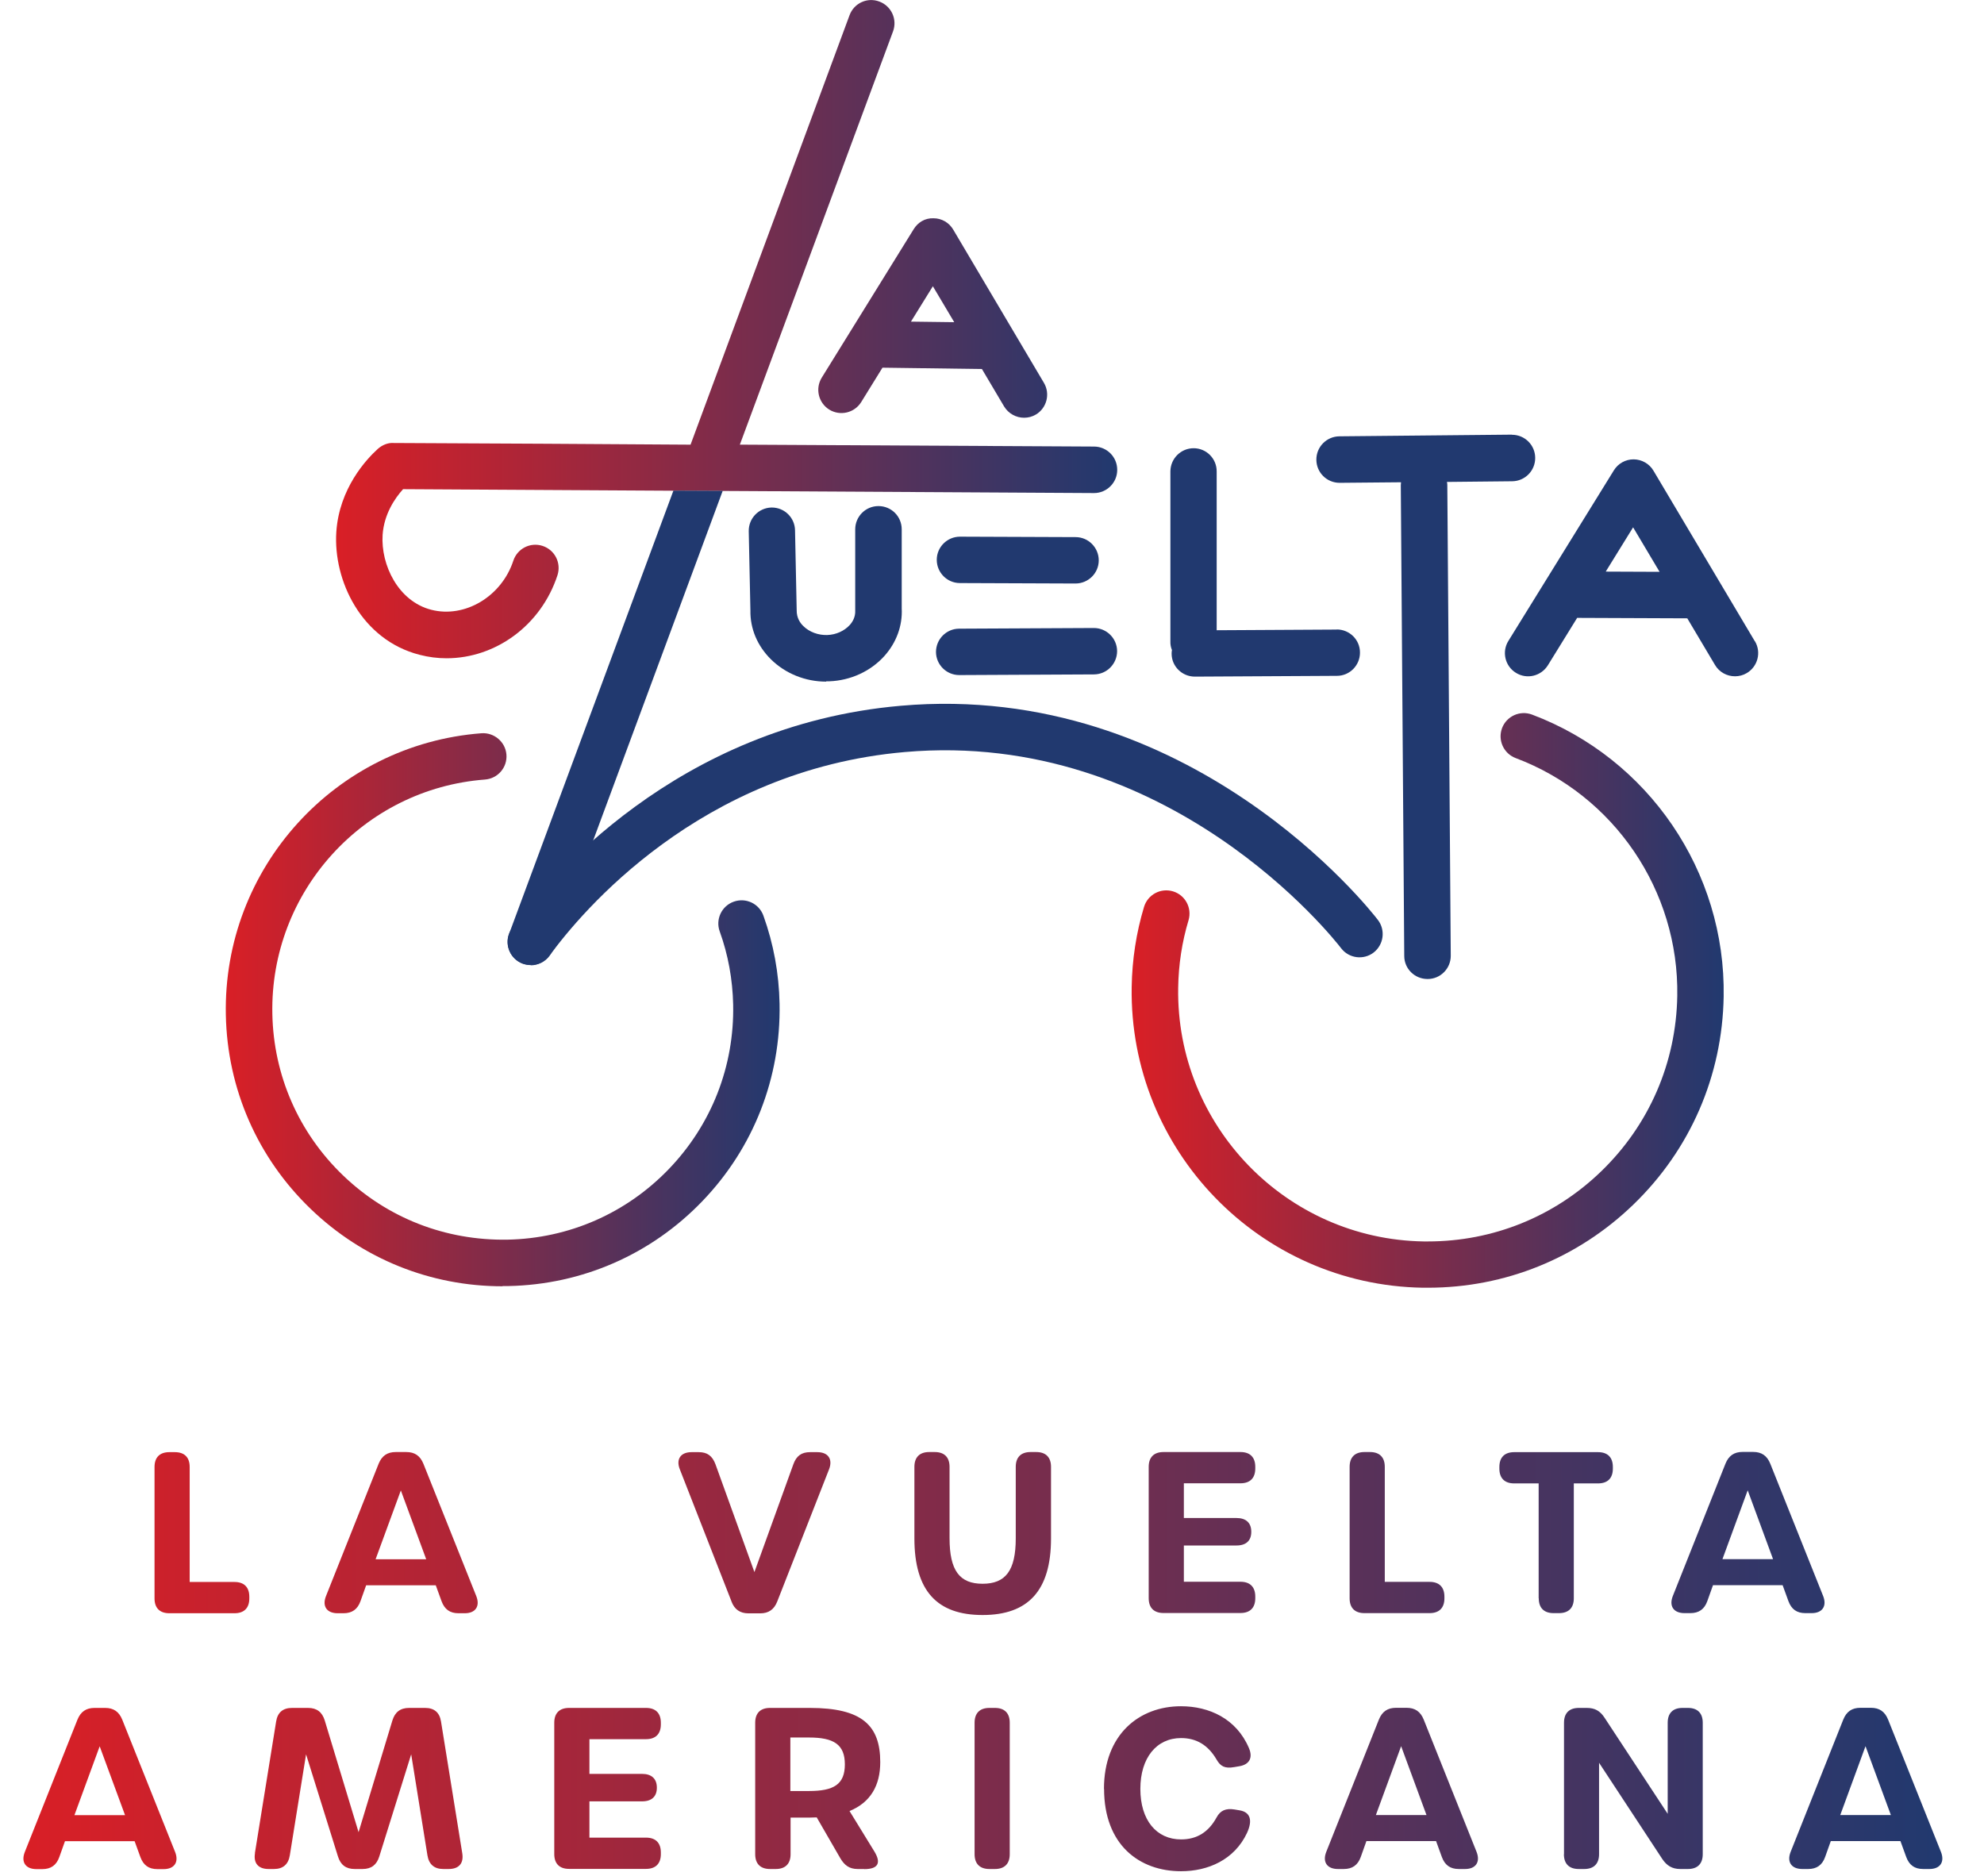
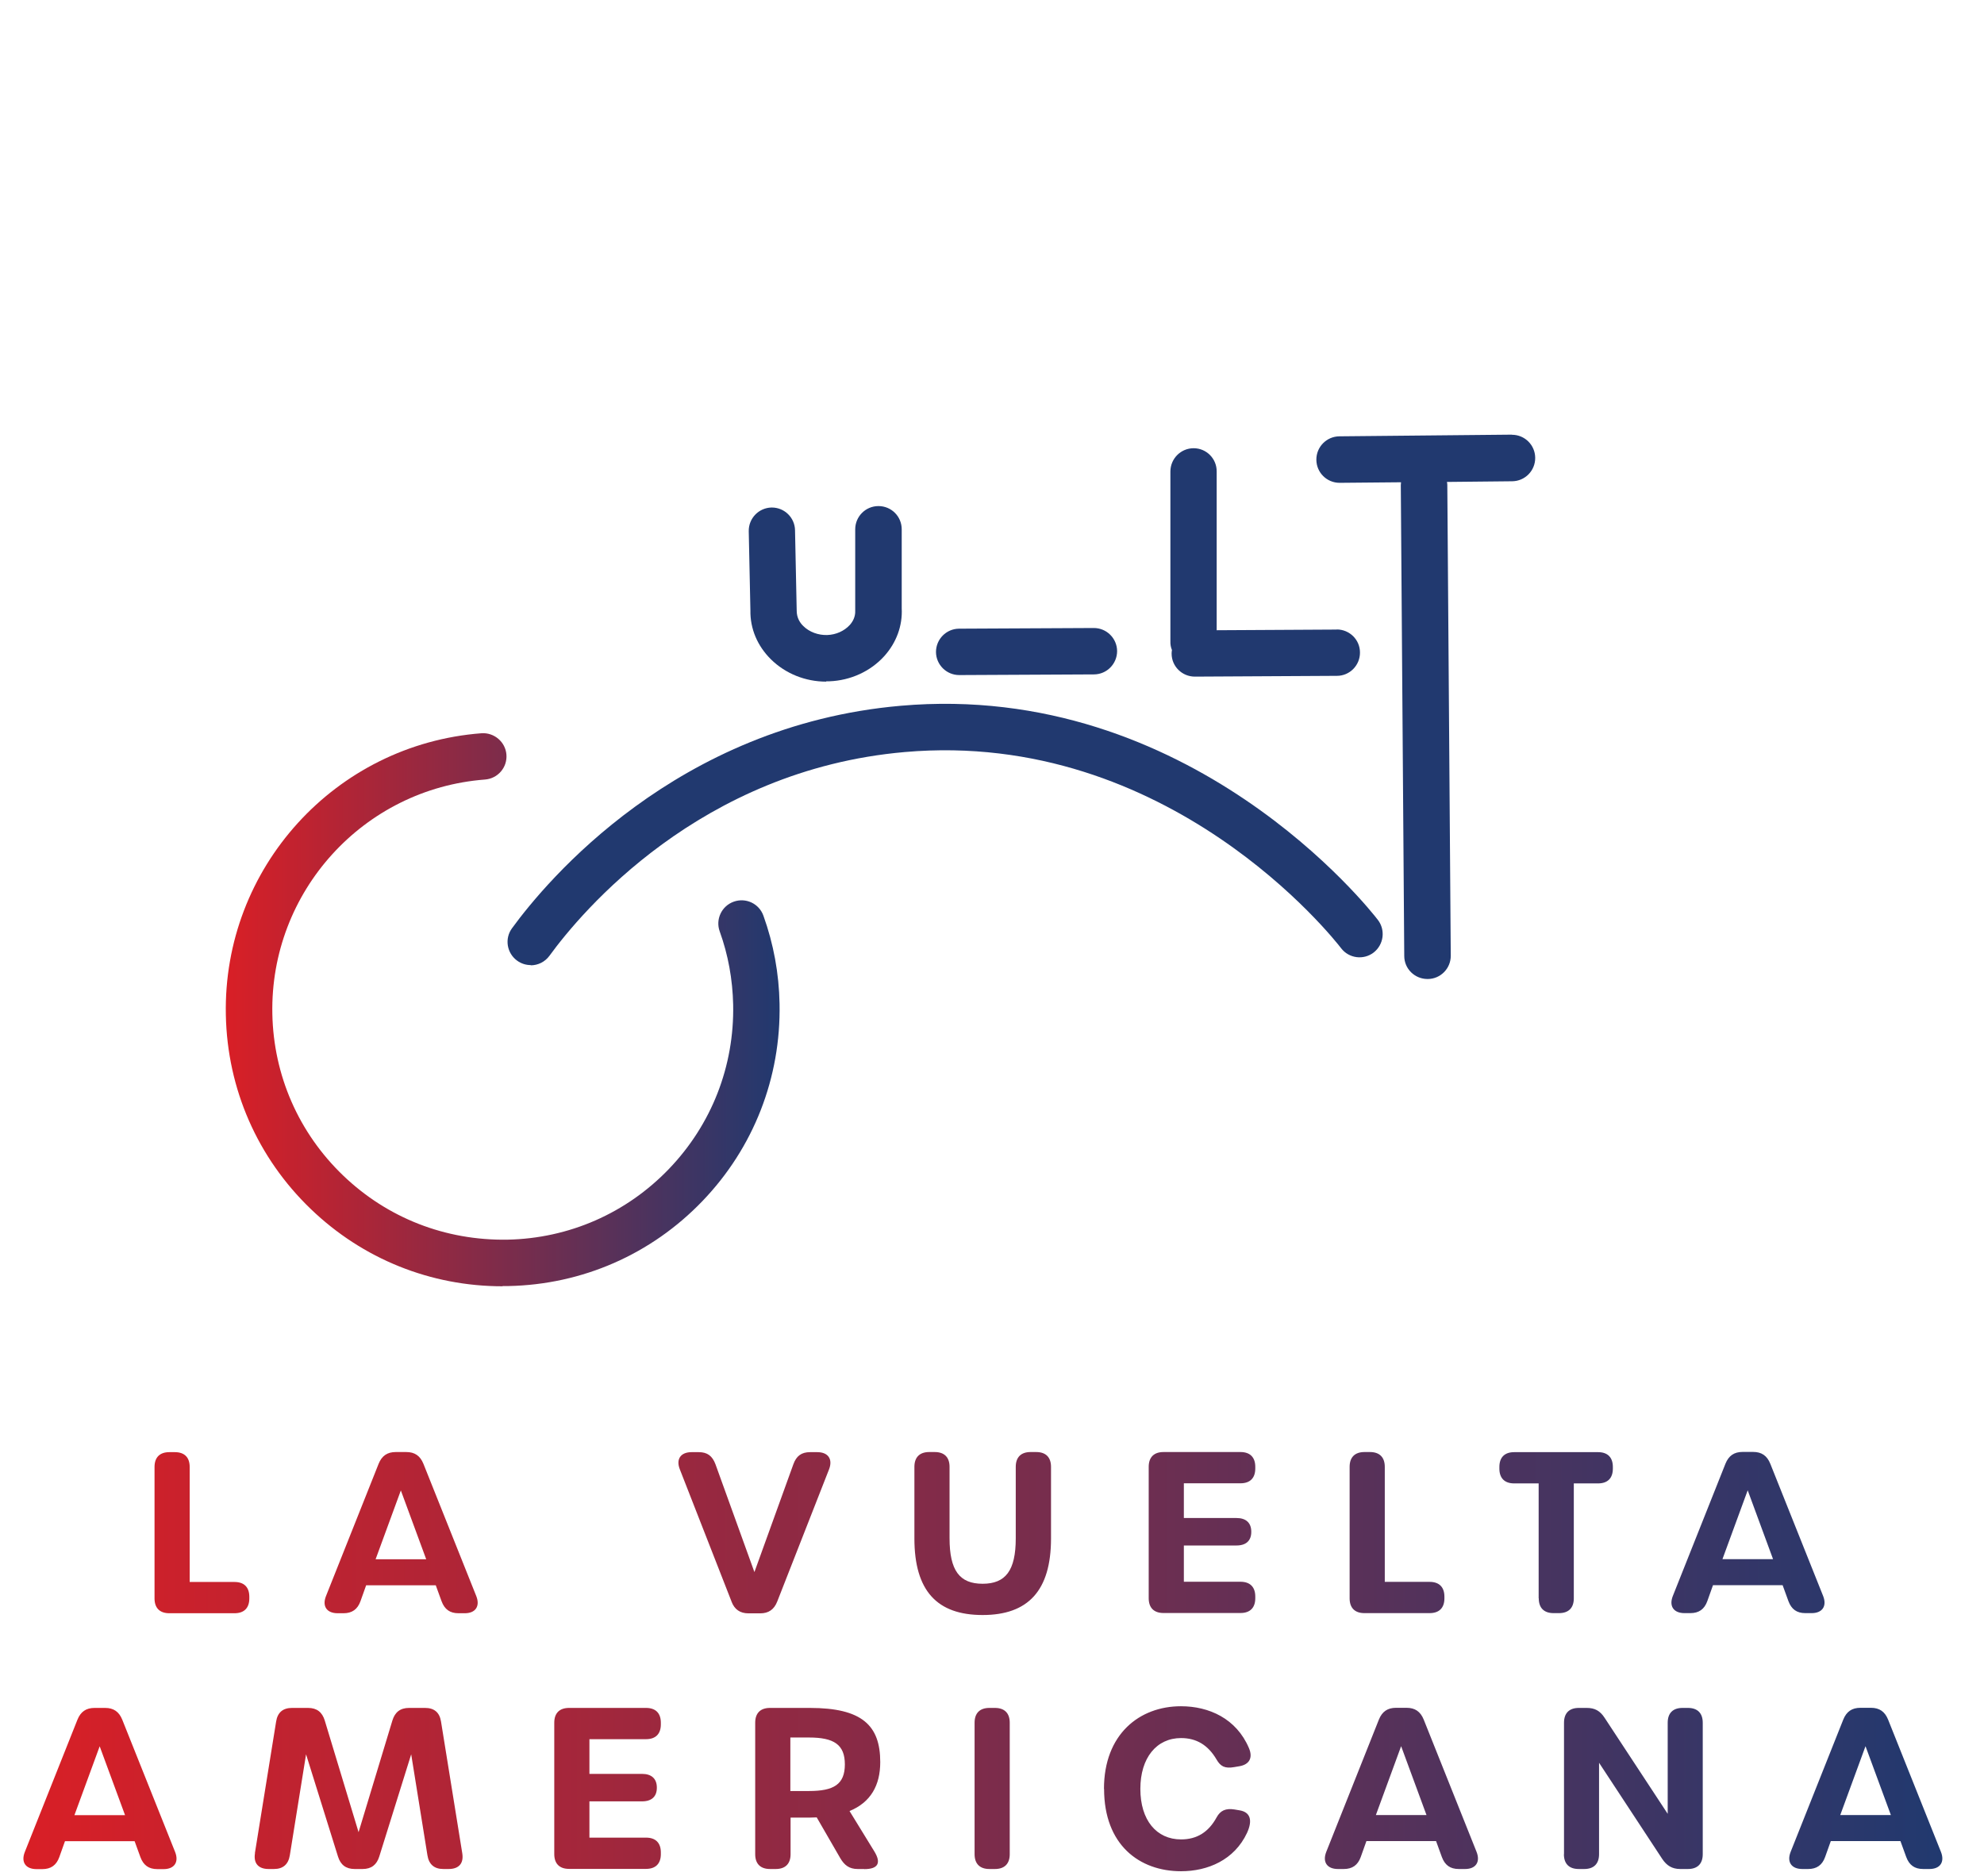
<svg xmlns="http://www.w3.org/2000/svg" xmlns:xlink="http://www.w3.org/1999/xlink" id="Layer_1" data-name="Layer 1" viewBox="0 0 178.33 168.66">
  <defs>
    <style>      .cls-1 {        fill: url(#linear-gradient-2);      }      .cls-2 {        fill: #21396f;      }      .cls-3 {        fill: url(#linear-gradient-3);      }      .cls-4 {        fill: url(#linear-gradient);      }      .cls-5 {        fill: url(#linear-gradient-4);      }    </style>
    <linearGradient id="linear-gradient" x1="101.72" y1="89.93" x2="154.93" y2="89.93" gradientUnits="userSpaceOnUse">
      <stop offset="0" stop-color="#d91f26" />
      <stop offset="1" stop-color="#21396f" />
    </linearGradient>
    <linearGradient id="linear-gradient-2" x1="20.3" y1="90.77" x2="70.07" y2="90.77" xlink:href="#linear-gradient" />
    <linearGradient id="linear-gradient-3" x1="30.21" y1="29.57" x2="100.42" y2="29.57" xlink:href="#linear-gradient" />
    <linearGradient id="linear-gradient-4" x1="2.09" y1="149.37" x2="174.57" y2="149.37" xlink:href="#linear-gradient" />
  </defs>
  <g>
-     <path class="cls-4" d="m128.34,115.75c-.15,0-.3,0-.45,0-14.67-.24-26.41-12.37-26.17-27.04.04-2.45.41-4.87,1.11-7.19.33-1.1,1.49-1.73,2.6-1.4,1.1.33,1.73,1.49,1.4,2.6-.59,1.96-.9,4-.93,6.07-.2,12.37,9.69,22.6,22.06,22.8.13,0,.25,0,.38,0,5.85,0,11.38-2.23,15.59-6.31,4.31-4.17,6.73-9.76,6.83-15.76.16-9.46-5.68-18.05-14.53-21.38-1.08-.41-1.62-1.61-1.22-2.69.41-1.08,1.61-1.62,2.69-1.22,10.49,3.95,17.42,14.13,17.23,25.35-.12,7.11-2.99,13.74-8.1,18.68-5,4.84-11.55,7.49-18.49,7.49Z" />
    <path class="cls-1" d="m45.17,115.62c-6.46,0-12.56-2.45-17.23-6.94-4.79-4.6-7.51-10.8-7.64-17.45-.27-13.2,9.83-24.32,22.98-25.32,1.13-.08,2.15.77,2.24,1.92.09,1.15-.77,2.15-1.92,2.24-10.94.83-19.34,10.09-19.12,21.07.11,5.53,2.37,10.69,6.36,14.52,3.99,3.83,9.2,5.86,14.77,5.77,5.53-.11,10.69-2.37,14.52-6.36,3.83-3.99,5.88-9.23,5.77-14.77-.05-2.26-.45-4.48-1.21-6.58-.39-1.08.17-2.28,1.26-2.67,1.09-.39,2.28.17,2.67,1.26.91,2.53,1.4,5.19,1.45,7.91.13,6.65-2.33,12.95-6.93,17.74-4.6,4.79-10.8,7.51-17.45,7.64-.17,0-.34,0-.51,0Z" />
-     <path class="cls-3" d="m100.42,42.24c0,1.15-.94,2.08-2.08,2.08h-.01c-11.02-.06-21.25-.12-31.49-.18-.63,0-1.25-.01-1.88-.01-1.48-.01-2.96-.01-4.43-.02-7.89-.05-15.88-.09-24.3-.14-.74.82-1.71,2.24-1.84,4.11-.17,2.71,1.41,5.97,4.37,6.73,3.03.78,6.33-1.2,7.38-4.41.36-1.09,1.53-1.69,2.63-1.33,1.1.36,1.69,1.53,1.34,2.63-1.48,4.53-5.58,7.47-9.97,7.47-.8,0-1.61-.1-2.42-.31-5.25-1.34-7.78-6.7-7.49-11.05.26-3.9,2.69-6.52,3.73-7.46.39-.35.92-.57,1.42-.53,9.3.04,18.04.09,26.69.15L76.36,1.37c.4-1.09,1.6-1.64,2.68-1.23,1.08.4,1.63,1.6,1.23,2.68l-13.77,37.15h.36c10.23.06,20.47.11,31.49.17,1.15.01,2.07.94,2.07,2.09Zm-7.31-4.98c-.33.2-.7.29-1.06.29-.71,0-1.41-.37-1.8-1.02l-1.99-3.36-8.94-.12-1.91,3.09c-.61.98-1.89,1.28-2.87.68-.98-.61-1.28-1.89-.68-2.87l8.26-13.34c.38-.62,1.02-1.02,1.79-.99.73,0,1.4.39,1.77,1.02l8.15,13.77c.59.99.26,2.27-.73,2.86Zm-7.34-8.3l-1.92-3.23-1.97,3.18,3.89.05Z" />
    <g>
      <path class="cls-2" d="m47.71,86.75c-.43,0-.86-.13-1.23-.4-.93-.68-1.14-1.98-.46-2.91,3.1-4.25,14.77-18.24,34.94-20,26.03-2.28,42.22,18.37,42.89,19.25.7.91.53,2.22-.38,2.93-.91.7-2.22.53-2.92-.38-.62-.81-15.47-19.72-39.23-17.64-18.42,1.61-29.1,14.42-31.93,18.31-.41.56-1.04.86-1.69.86Z" />
-       <path class="cls-2" d="m96.67,52.45h0l-10.39-.04c-1.15,0-2.08-.94-2.08-2.09,0-1.15.94-2.08,2.09-2.08h0l10.39.04c1.15,0,2.08.94,2.08,2.09,0,1.15-.94,2.08-2.09,2.08Z" />
-       <path class="cls-2" d="m157.73,57.64l-9.11-15.33c-.37-.63-1.05-1.01-1.77-1.02h-.02c-.72,0-1.39.37-1.77.99l-9.48,15.33c-.61.98-.3,2.27.68,2.87.98.61,2.26.3,2.87-.68l2.63-4.26,9.9.04,2.49,4.19c.39.66,1.08,1.02,1.8,1.02.36,0,.73-.09,1.06-.29.99-.59,1.32-1.87.73-2.86Zm-13.4-6.26l2.46-3.98,2.38,4-4.84-.02Z" />
-       <path class="cls-2" d="m64.96,44.12l-15.29,41.27c-.31.84-1.11,1.35-1.95,1.35-.24,0-.48-.04-.73-.12-1.08-.4-1.63-1.6-1.23-2.68l14.77-39.84c1.48.01,2.96.01,4.43.02Z" />
      <path class="cls-2" d="m74.26,61.27c-1.87,0-3.66-.72-4.96-2-1.22-1.2-1.88-2.76-1.85-4.4l-.15-7.12c-.02-1.15.89-2.1,2.04-2.13.01,0,.03,0,.04,0,1.13,0,2.06.91,2.08,2.04l.15,7.2c-.01.69.32,1.15.6,1.42.54.53,1.34.83,2.16.8.78-.03,1.51-.36,2-.89.25-.27.53-.72.5-1.31,0-.04,0-.09,0-.13v-7.17c0-1.15.93-2.09,2.09-2.09s2.09.93,2.09,2.09v7.11c.08,1.56-.48,3.08-1.57,4.29-1.23,1.36-3.03,2.19-4.93,2.26-.1,0-.19,0-.28,0Z" />
      <path class="cls-2" d="m86.22,60.68c-1.15,0-2.08-.93-2.09-2.07,0-1.15.92-2.09,2.07-2.1l12.11-.06h.01c1.15,0,2.08.93,2.09,2.07,0,1.15-.92,2.09-2.07,2.1l-12.11.06h-.01Z" />
      <path class="cls-2" d="m135.88,39.07h-.02l-15.47.15c-1.15.01-2.08.95-2.07,2.11.01,1.15.94,2.07,2.09,2.07h.02l5.5-.05c0,.08-.02.17-.02.26l.31,42.32c0,1.15.94,2.07,2.09,2.07h.02c1.15,0,2.08-.95,2.07-2.1l-.31-42.32c0-.09-.02-.18-.03-.26l5.86-.06c1.15-.01,2.08-.95,2.07-2.11-.01-1.15-.94-2.07-2.09-2.07Z" />
      <path class="cls-2" d="m120.16,56.59h-.01l-10.79.06v-14.27c.01-1.15-.92-2.09-2.07-2.09h0c-1.15,0-2.08.93-2.09,2.08v15.28c-.01.28.04.54.14.78-.02.11-.03.21-.03.32,0,1.15.94,2.07,2.09,2.07h.01l12.76-.07c1.15,0,2.08-.95,2.07-2.1,0-1.15-.94-2.07-2.09-2.07Z" />
    </g>
  </g>
  <path class="cls-5" d="m13.89,143.68v-11.82c0-.86.47-1.33,1.33-1.33h.5c.86,0,1.33.47,1.33,1.33v10.34h4.03c.86,0,1.33.47,1.33,1.33v.15c0,.86-.47,1.33-1.33,1.33h-5.86c-.86,0-1.33-.47-1.33-1.33Zm27.87,1.33h-.55c-.77,0-1.25-.35-1.52-1.08l-.52-1.43h-6.26l-.51,1.43c-.26.73-.76,1.08-1.52,1.08h-.53c-.98,0-1.41-.63-1.05-1.54l4.73-11.89c.29-.72.78-1.06,1.54-1.06h.95c.76,0,1.25.34,1.54,1.06l4.75,11.89c.36.91-.07,1.54-1.03,1.54Zm-5.73-11.04l-2.27,6.19h4.55l-2.28-6.19Zm29.72,9.98l-4.65-11.89c-.35-.9.08-1.53,1.06-1.53h.65c.77,0,1.22.34,1.5,1.09l3.5,9.69,3.5-9.69c.27-.75.73-1.09,1.5-1.09h.65c.98,0,1.41.63,1.06,1.54l-4.66,11.89c-.28.71-.77,1.06-1.53,1.06h-1.05c-.76,0-1.26-.35-1.53-1.06Zm16.44-5.67v-6.43c0-.86.47-1.33,1.33-1.33h.5c.86,0,1.33.47,1.33,1.33v6.41c0,2.91.9,4.1,2.97,4.1s2.98-1.19,2.98-4.08v-6.43c0-.86.47-1.33,1.33-1.33h.51c.86,0,1.33.47,1.33,1.33v6.44c0,4.69-2.06,6.88-6.15,6.88s-6.13-2.17-6.13-6.89Zm21.06,5.39v-11.82c0-.86.47-1.33,1.33-1.33h6.92c.86,0,1.33.47,1.33,1.33v.15c0,.86-.47,1.33-1.33,1.33h-5.09v3.12h4.73c.86,0,1.33.44,1.33,1.23v.02c0,.79-.47,1.22-1.33,1.22h-4.73v3.26h5.09c.86,0,1.33.47,1.33,1.33v.15c0,.86-.47,1.33-1.33,1.33h-6.92c-.86,0-1.33-.47-1.33-1.33Zm18.06,0v-11.82c0-.86.47-1.33,1.33-1.33h.5c.86,0,1.33.47,1.33,1.33v10.34h4.03c.86,0,1.33.47,1.33,1.33v.15c0,.86-.47,1.33-1.33,1.33h-5.86c-.86,0-1.33-.47-1.33-1.33Zm16.99,0v-10.33h-2.2c-.86,0-1.33-.47-1.33-1.33v-.15c0-.86.47-1.33,1.33-1.33h7.54c.86,0,1.33.47,1.33,1.33v.15c0,.86-.47,1.33-1.33,1.33h-2.18v10.33c0,.86-.47,1.33-1.33,1.33h-.49c-.86,0-1.33-.47-1.33-1.33Zm24.52,1.33h-.55c-.77,0-1.25-.35-1.52-1.08l-.52-1.43h-6.26l-.51,1.43c-.26.73-.76,1.08-1.52,1.08h-.53c-.98,0-1.41-.63-1.05-1.54l4.73-11.89c.29-.72.78-1.06,1.54-1.06h.95c.76,0,1.25.34,1.54,1.06l4.75,11.89c.36.91-.07,1.54-1.03,1.54Zm-5.73-11.04l-2.27,6.19h4.55l-2.28-6.19ZM14.69,168.01h-.55c-.77,0-1.25-.35-1.52-1.08l-.52-1.43h-6.26l-.51,1.43c-.26.73-.76,1.08-1.52,1.08h-.53c-.98,0-1.41-.63-1.05-1.54l4.73-11.89c.29-.72.78-1.06,1.54-1.06h.95c.76,0,1.25.34,1.54,1.06l4.75,11.89c.36.91-.07,1.54-1.03,1.54Zm-5.73-11.04l-2.27,6.19h4.55l-2.28-6.19Zm13.95,9.61l1.91-11.84c.13-.82.62-1.22,1.43-1.22h1.44c.79,0,1.27.38,1.5,1.13l3.04,10.04,3.04-10.04c.23-.75.71-1.13,1.5-1.13h1.44c.81,0,1.3.4,1.43,1.22l1.91,11.84c.15.92-.31,1.42-1.22,1.42h-.49c-.81,0-1.29-.42-1.42-1.23l-1.46-9.08-2.87,9.19c-.23.74-.71,1.12-1.5,1.12h-.71c-.79,0-1.27-.38-1.5-1.12l-2.87-9.19-1.46,9.08c-.13.81-.61,1.23-1.42,1.23h-.49c-.91,0-1.37-.51-1.22-1.42Zm26.91.09v-11.82c0-.86.47-1.33,1.33-1.33h6.92c.86,0,1.33.47,1.33,1.33v.15c0,.86-.47,1.33-1.33,1.33h-5.09v3.12h4.73c.86,0,1.33.44,1.33,1.23v.02c0,.79-.47,1.22-1.33,1.22h-4.73v3.26h5.09c.86,0,1.33.47,1.33,1.33v.15c0,.86-.47,1.33-1.33,1.33h-6.92c-.86,0-1.33-.47-1.33-1.33Zm27.86,1.33h-.59c-.75,0-1.19-.34-1.56-.97l-2.12-3.67c-.22.01-.45.02-.68.02h-1.67v3.29c0,.86-.47,1.33-1.33,1.33h-.52c-.86,0-1.33-.47-1.33-1.33v-11.82c0-.86.47-1.33,1.33-1.33h3.58c4.69,0,6.33,1.57,6.33,4.87,0,2.09-.86,3.62-2.76,4.4l2.23,3.63c.63,1.03.35,1.59-.91,1.59Zm-1.74-9.4c0-1.8-1-2.42-3.23-2.42h-1.67v4.81h1.67c2.23,0,3.23-.59,3.23-2.4Zm11.66,8.07v-11.82c0-.86.47-1.33,1.33-1.33h.5c.86,0,1.33.47,1.33,1.33v11.82c0,.86-.47,1.33-1.33,1.33h-.5c-.86,0-1.33-.47-1.33-1.33Zm11.63-5.87c0-4.92,3.19-7.43,6.92-7.43,2.51,0,4.98,1.1,6.11,3.76.38.89.02,1.48-.85,1.63l-.47.08c-.85.15-1.24-.07-1.59-.68-.76-1.3-1.81-1.93-3.19-1.93-2.2,0-3.66,1.77-3.66,4.57s1.44,4.54,3.66,4.54c1.42,0,2.47-.65,3.2-1.99.33-.6.81-.83,1.61-.7l.47.08c.92.16,1.18.86.65,2.02-1.14,2.44-3.53,3.45-5.93,3.45-3.75,0-6.92-2.37-6.92-7.4Zm32.44,7.2h-.55c-.77,0-1.25-.35-1.52-1.08l-.52-1.43h-6.26l-.51,1.43c-.26.73-.76,1.08-1.52,1.08h-.53c-.98,0-1.41-.63-1.05-1.54l4.73-11.89c.29-.72.78-1.06,1.54-1.06h.95c.76,0,1.25.34,1.54,1.06l4.75,11.89c.36.91-.07,1.54-1.03,1.54Zm-5.73-11.04l-2.27,6.19h4.55l-2.28-6.19Zm14.64,9.71v-11.82c0-.86.47-1.33,1.33-1.33h.71c.73,0,1.2.26,1.61.89l5.67,8.63v-8.19c0-.86.47-1.33,1.33-1.33h.49c.86,0,1.33.47,1.33,1.33v11.82c0,.86-.47,1.33-1.33,1.33h-.69c-.73,0-1.21-.3-1.61-.89l-5.69-8.66v8.22c0,.86-.47,1.33-1.33,1.33h-.5c-.86,0-1.33-.47-1.33-1.33Zm32.83,1.33h-.55c-.77,0-1.25-.35-1.52-1.08l-.52-1.43h-6.26l-.51,1.43c-.26.73-.76,1.08-1.52,1.08h-.53c-.98,0-1.41-.63-1.05-1.54l4.73-11.89c.29-.72.78-1.06,1.54-1.06h.95c.76,0,1.25.34,1.54,1.06l4.75,11.89c.36.91-.07,1.54-1.03,1.54Zm-5.73-11.04l-2.27,6.19h4.55l-2.28-6.19Z" />
</svg>